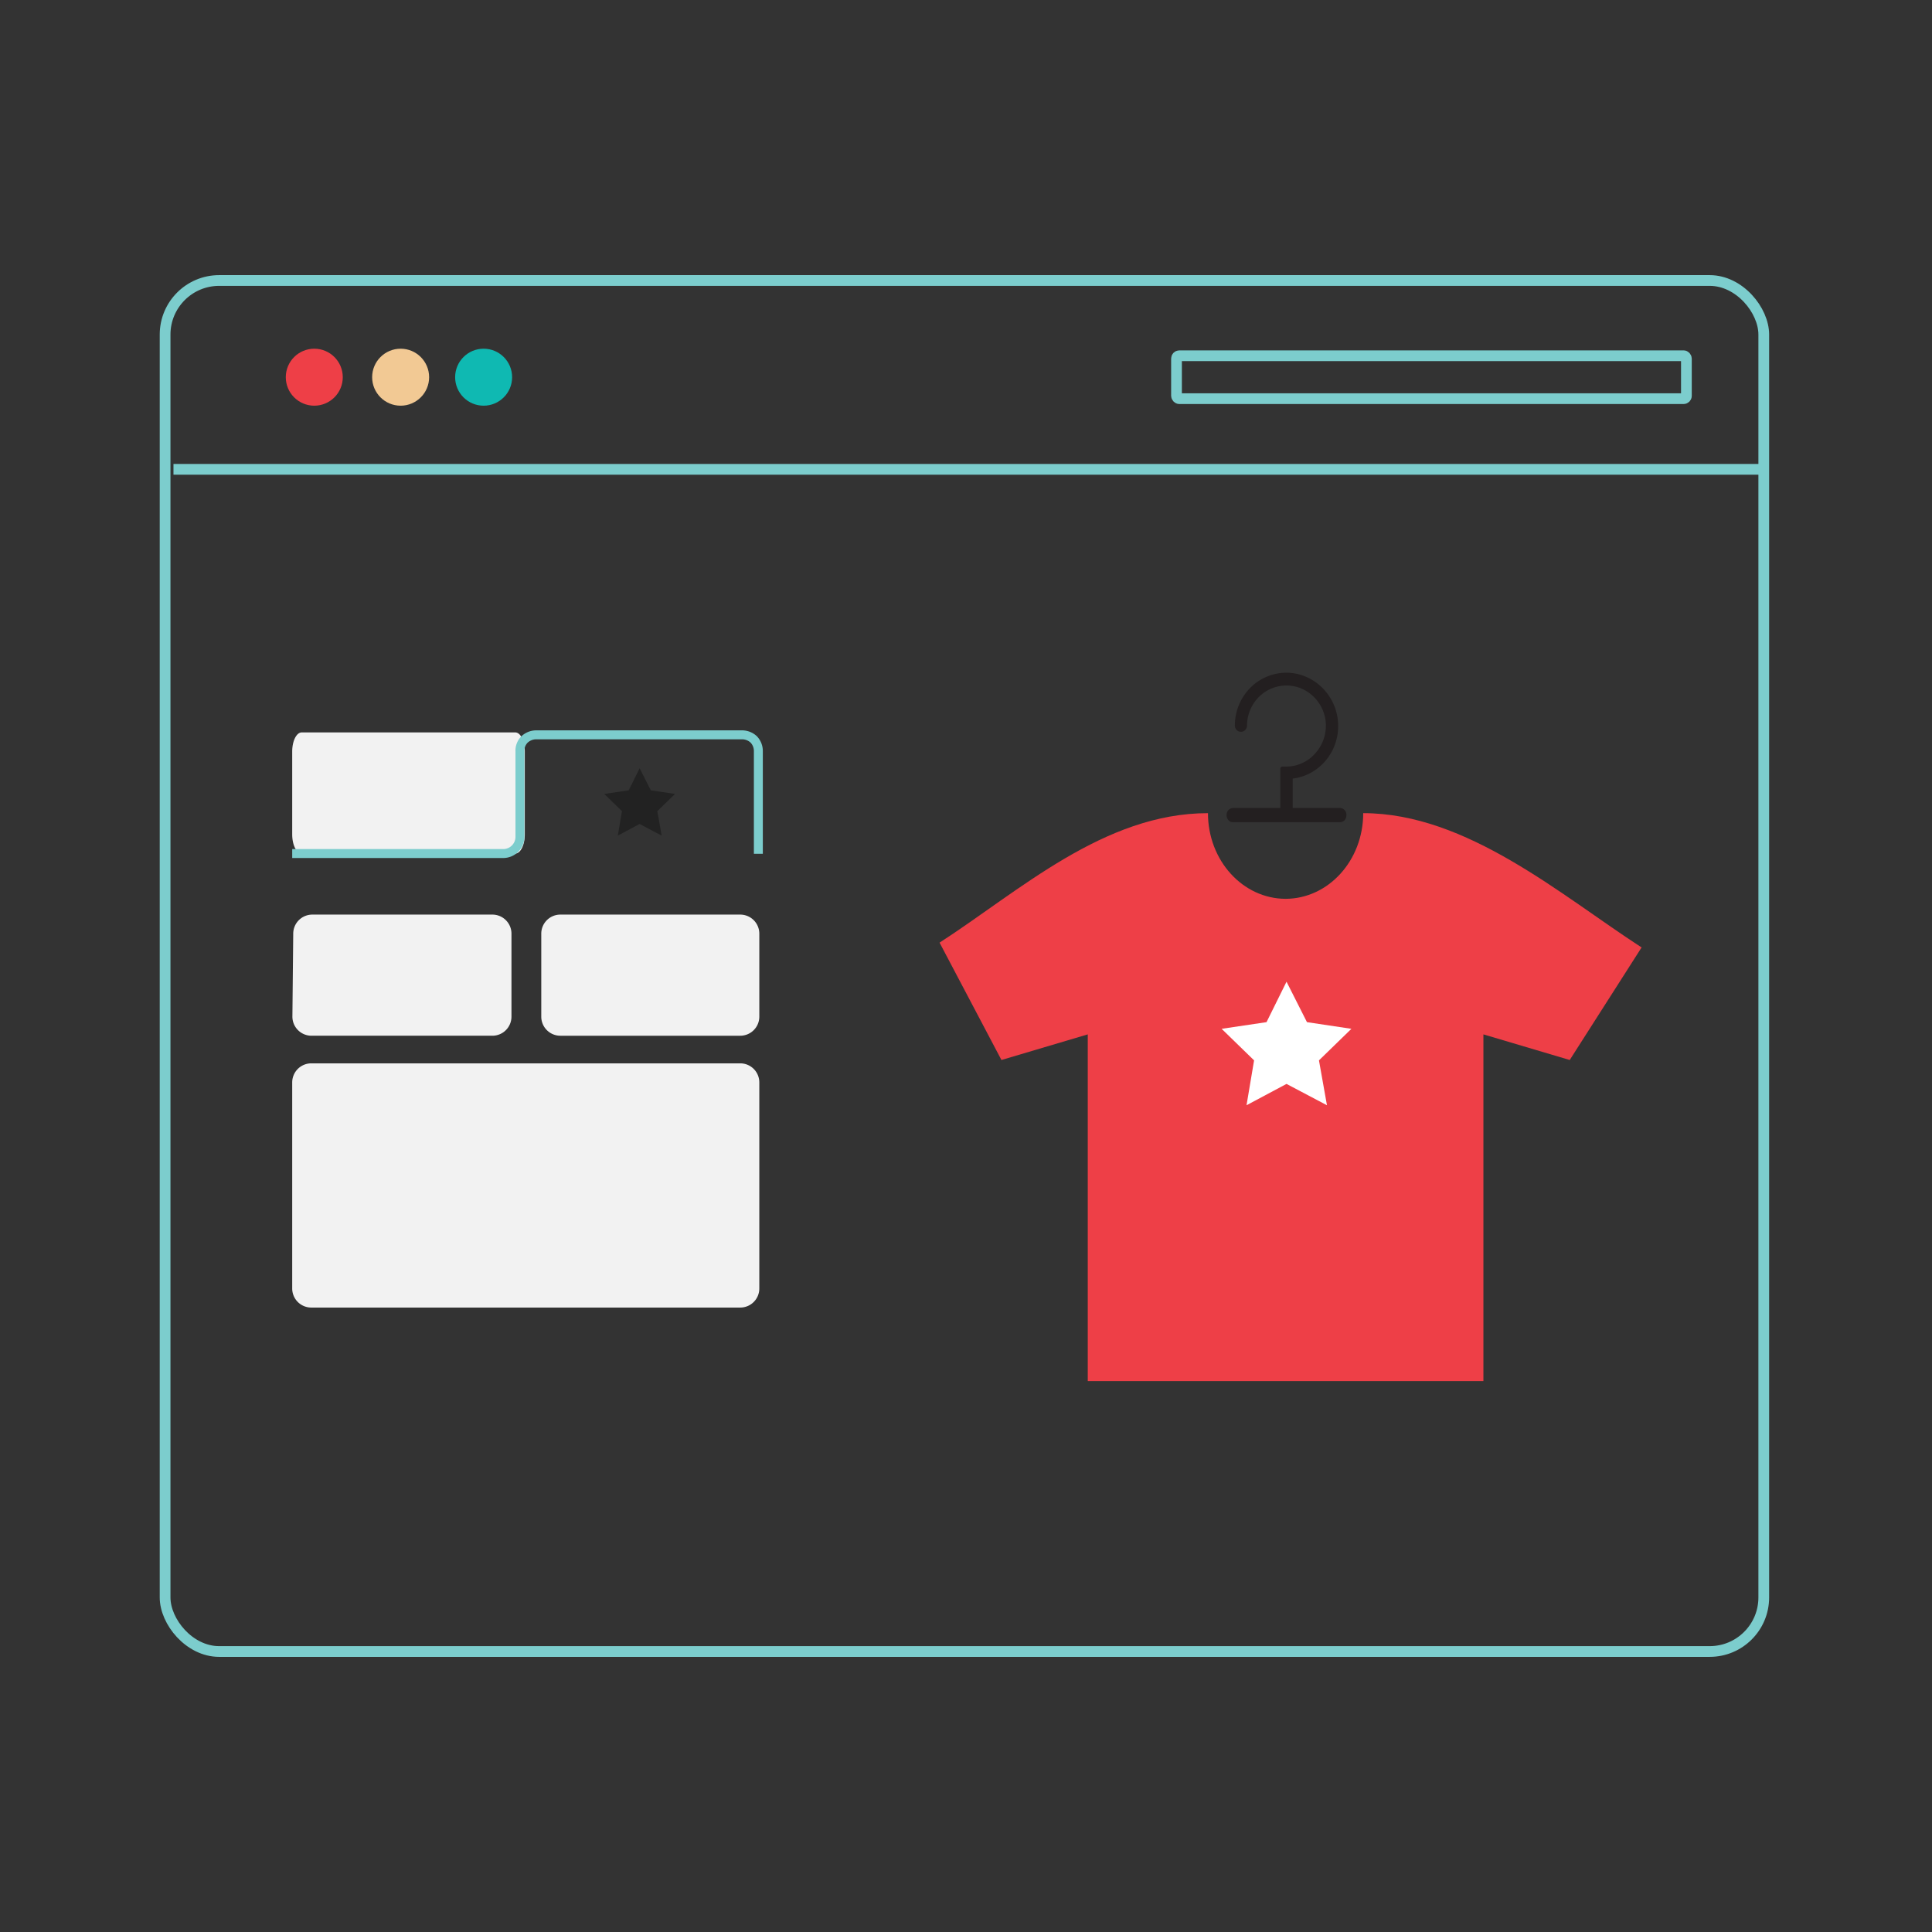
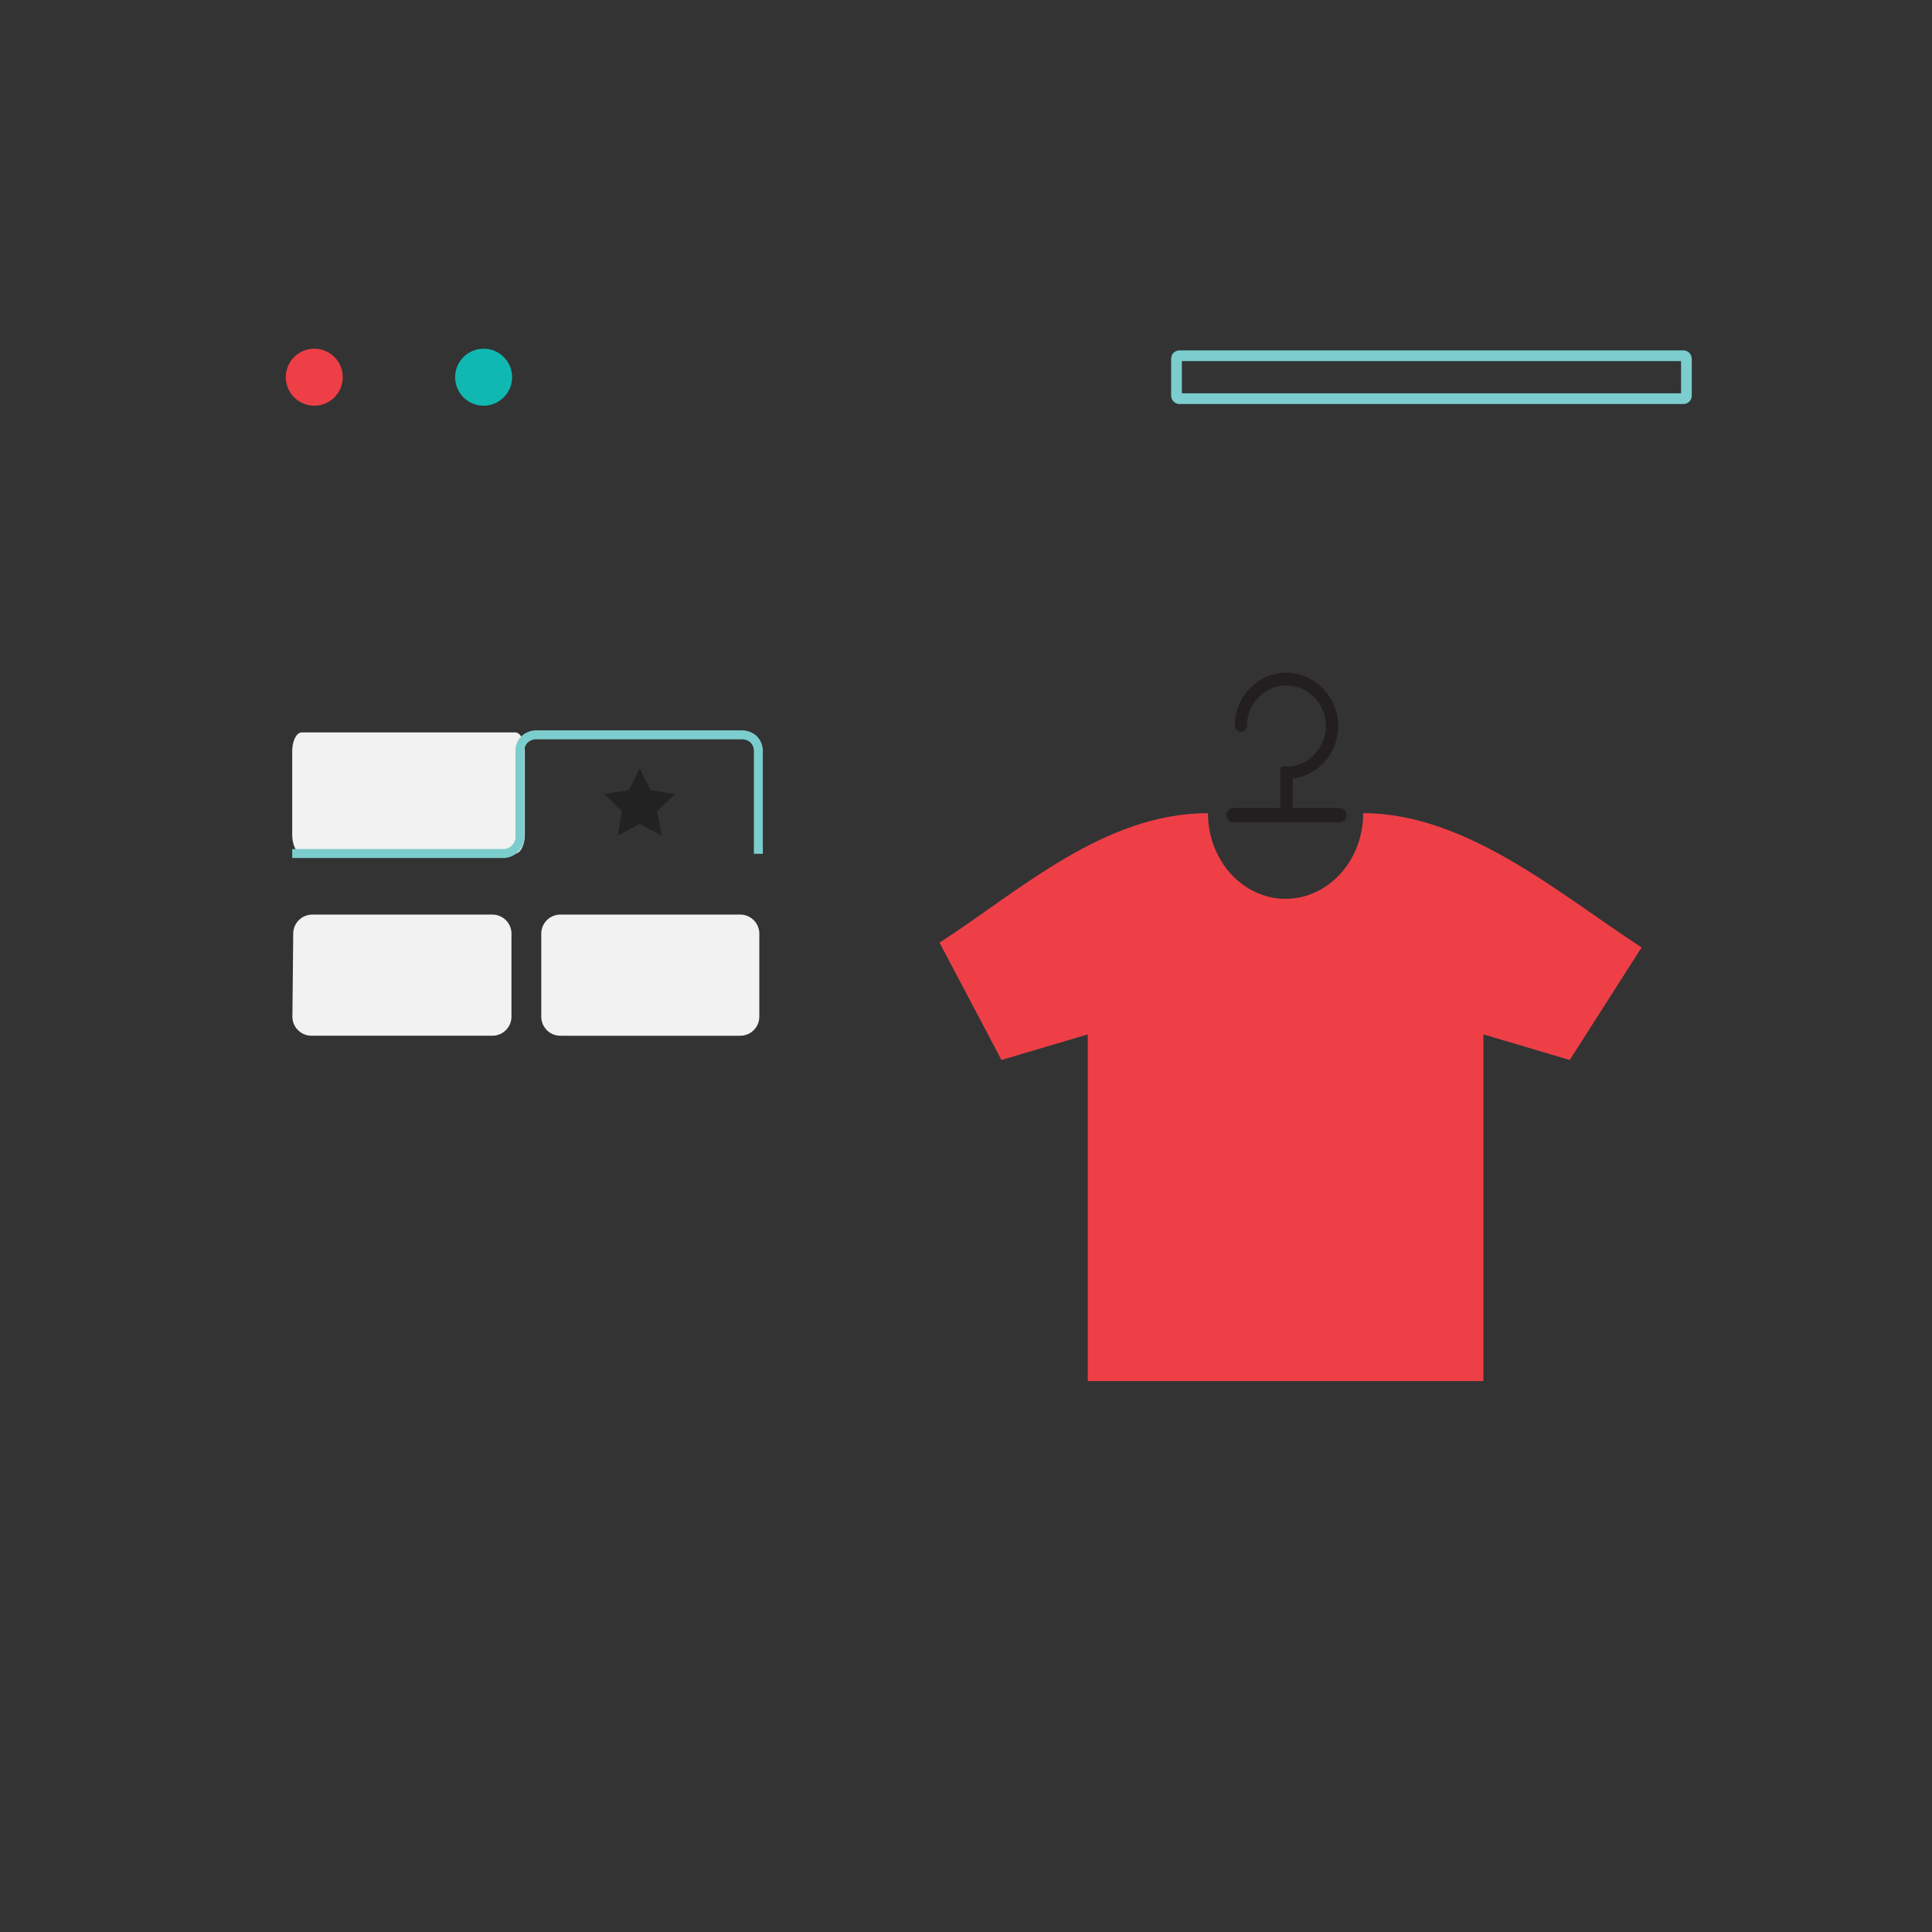
<svg xmlns="http://www.w3.org/2000/svg" id="Layer_1" data-name="Layer 1" width="1080" height="1080" viewBox="0 0 1080 1080">
  <rect x="0" y="0" width="1080" height="1080" fill="#333333" stroke="none" />
  <defs>
    <style>
      .cls-1 {
        fill: #ee3f47;
      }

      .cls-2 {
        fill: #0fb9b2;
      }

      .cls-3 {
        fill: #f2c994;
      }

      .cls-4, .cls-6 {
        fill: none;
        stroke: #7ccdcd;
        stroke-miterlimit: 10;
      }

      .cls-4 {
        stroke-width: 6px;
      }

      .cls-5 {
        fill: #f2f2f2;
      }

      .cls-6 {
        stroke-width: 5px;
      }

      .cls-7 {
        fill: #222;
      }

      .cls-8 {
        fill: #231f20;
      }

      .cls-9 {
        fill: #fff;
      }
    </style>
  </defs>
  <g>
    <circle id="Oval" class="cls-1" cx="175.685" cy="210.856" r="15.927" />
    <circle id="Oval-2" data-name="Oval" class="cls-2" cx="270.349" cy="210.856" r="15.927" />
-     <circle id="Oval-3" data-name="Oval" class="cls-3" cx="223.957" cy="210.856" r="15.927" />
    <rect class="cls-4" x="657.672" y="198.856" width="285.034" height="24.001" rx="1.575" />
-     <line class="cls-4" x1="96.974" y1="262.352" x2="987.711" y2="262.352" />
    <g>
      <path id="Shape" class="cls-5" d="M168.682,409.418H288.027c2.947,0,5.335,4.777,5.335,10.671v46.375c0,5.893-2.389,10.671-5.335,10.671H168.682c-2.947,0-5.335-4.777-5.335-10.671V420.089C163.347,414.196,165.736,409.418,168.682,409.418Zm5.906,101.846H275.243a10.671,10.671,0,0,1,10.671,10.671v46.375A10.671,10.671,0,0,1,275.243,578.98H174.125a10.671,10.671,0,0,1-10.67-10.777l.464-46.375A10.671,10.671,0,0,1,174.589,511.264Zm138.654,0H413.791a10.671,10.671,0,0,1,10.671,10.671v46.375a10.671,10.671,0,0,1-10.671,10.671H313.243a10.671,10.671,0,0,1-10.671-10.671v-46.375A10.671,10.671,0,0,1,313.243,511.264Z" />
      <path id="Path-3" class="cls-6" d="M423.922,477.27V419.982a9.355,9.355,0,0,0-2.575-6.636,9.616,9.616,0,0,0-6.772-2.573H299.728a9.616,9.616,0,0,0-6.501,2.573,8.803,8.803,0,0,0-2.573,6.636v47.943a9.345,9.345,0,0,1-9.345,9.209H163.347" />
-       <path id="Path-4" class="cls-5" d="M174.001,730.936H413.807a10.662,10.662,0,0,0,10.654-10.671V605.09a10.662,10.662,0,0,0-10.654-10.671H174.001a10.662,10.662,0,0,0-10.654,10.671v115.175A10.662,10.662,0,0,0,174.001,730.936Z" />
      <polygon id="Path-5" class="cls-7" points="351.463 441.787 337.785 443.818 347.671 453.434 345.369 467.113 357.558 460.612 369.882 467.113 367.444 453.434 377.331 443.818 363.788 441.787 357.558 429.462 351.463 441.787" />
    </g>
    <g>
      <path class="cls-8" d="M749.129,451.662H722.637V435.236c14.735-1.809,25.812-14.842,25.405-30.161-.427-15.707-12.772-28.455-28.111-29.024a28.636,28.636,0,0,0-20.945,8.371,29.994,29.994,0,0,0-8.691,21.206,3.475,3.475,0,0,0,1.687,2.986,3.408,3.408,0,0,0,3.417,0,3.473,3.473,0,0,0,1.687-2.983,22.92,22.92,0,0,1,6.909-16.299,21.729,21.729,0,0,1,23.485-4.456,22.702,22.702,0,0,1,13.696,20.115,23.14,23.14,0,0,1-6.234,16.465,21.558,21.558,0,0,1-15.774,7.071h-2.256a1.211,1.211,0,0,0-1.213,1.213v21.921H689.217a3.808,3.808,0,0,0-3.536,3.978,4.295,4.295,0,0,0,.968,2.769,3.238,3.238,0,0,0,2.457,1.217,1.035,1.035,0,0,0,.111-.004h59.892a3.504,3.504,0,0,0,2.587-1.209,4.323,4.323,0,0,0,.968-2.805A3.791,3.791,0,0,0,749.129,451.662Z" />
      <path class="cls-1" d="M762.044,454.562c0,26.468-19.466,47.886-43.521,47.886h.254c-24.056,0-43.521-21.418-43.521-47.886h0c-58.049,0-105.262,43.402-150.03,72.381l34.587,65.601L608.065,578.224V772.035H829.236V578.224l48.251,14.32,40.174-62.916c-44.768-28.979-97.567-75.067-155.617-75.067Z" />
-       <polygon id="Path-5-2" data-name="Path-5" class="cls-9" points="707.994 571.388 682.905 575.114 701.039 592.751 696.816 617.841 719.173 605.917 741.778 617.841 737.307 592.751 755.441 575.114 730.6 571.388 719.173 548.782 707.994 571.388" />
    </g>
-     <rect class="cls-4" x="92.289" y="156.803" width="893.667" height="766.395" rx="30.212" />
  </g>
</svg>